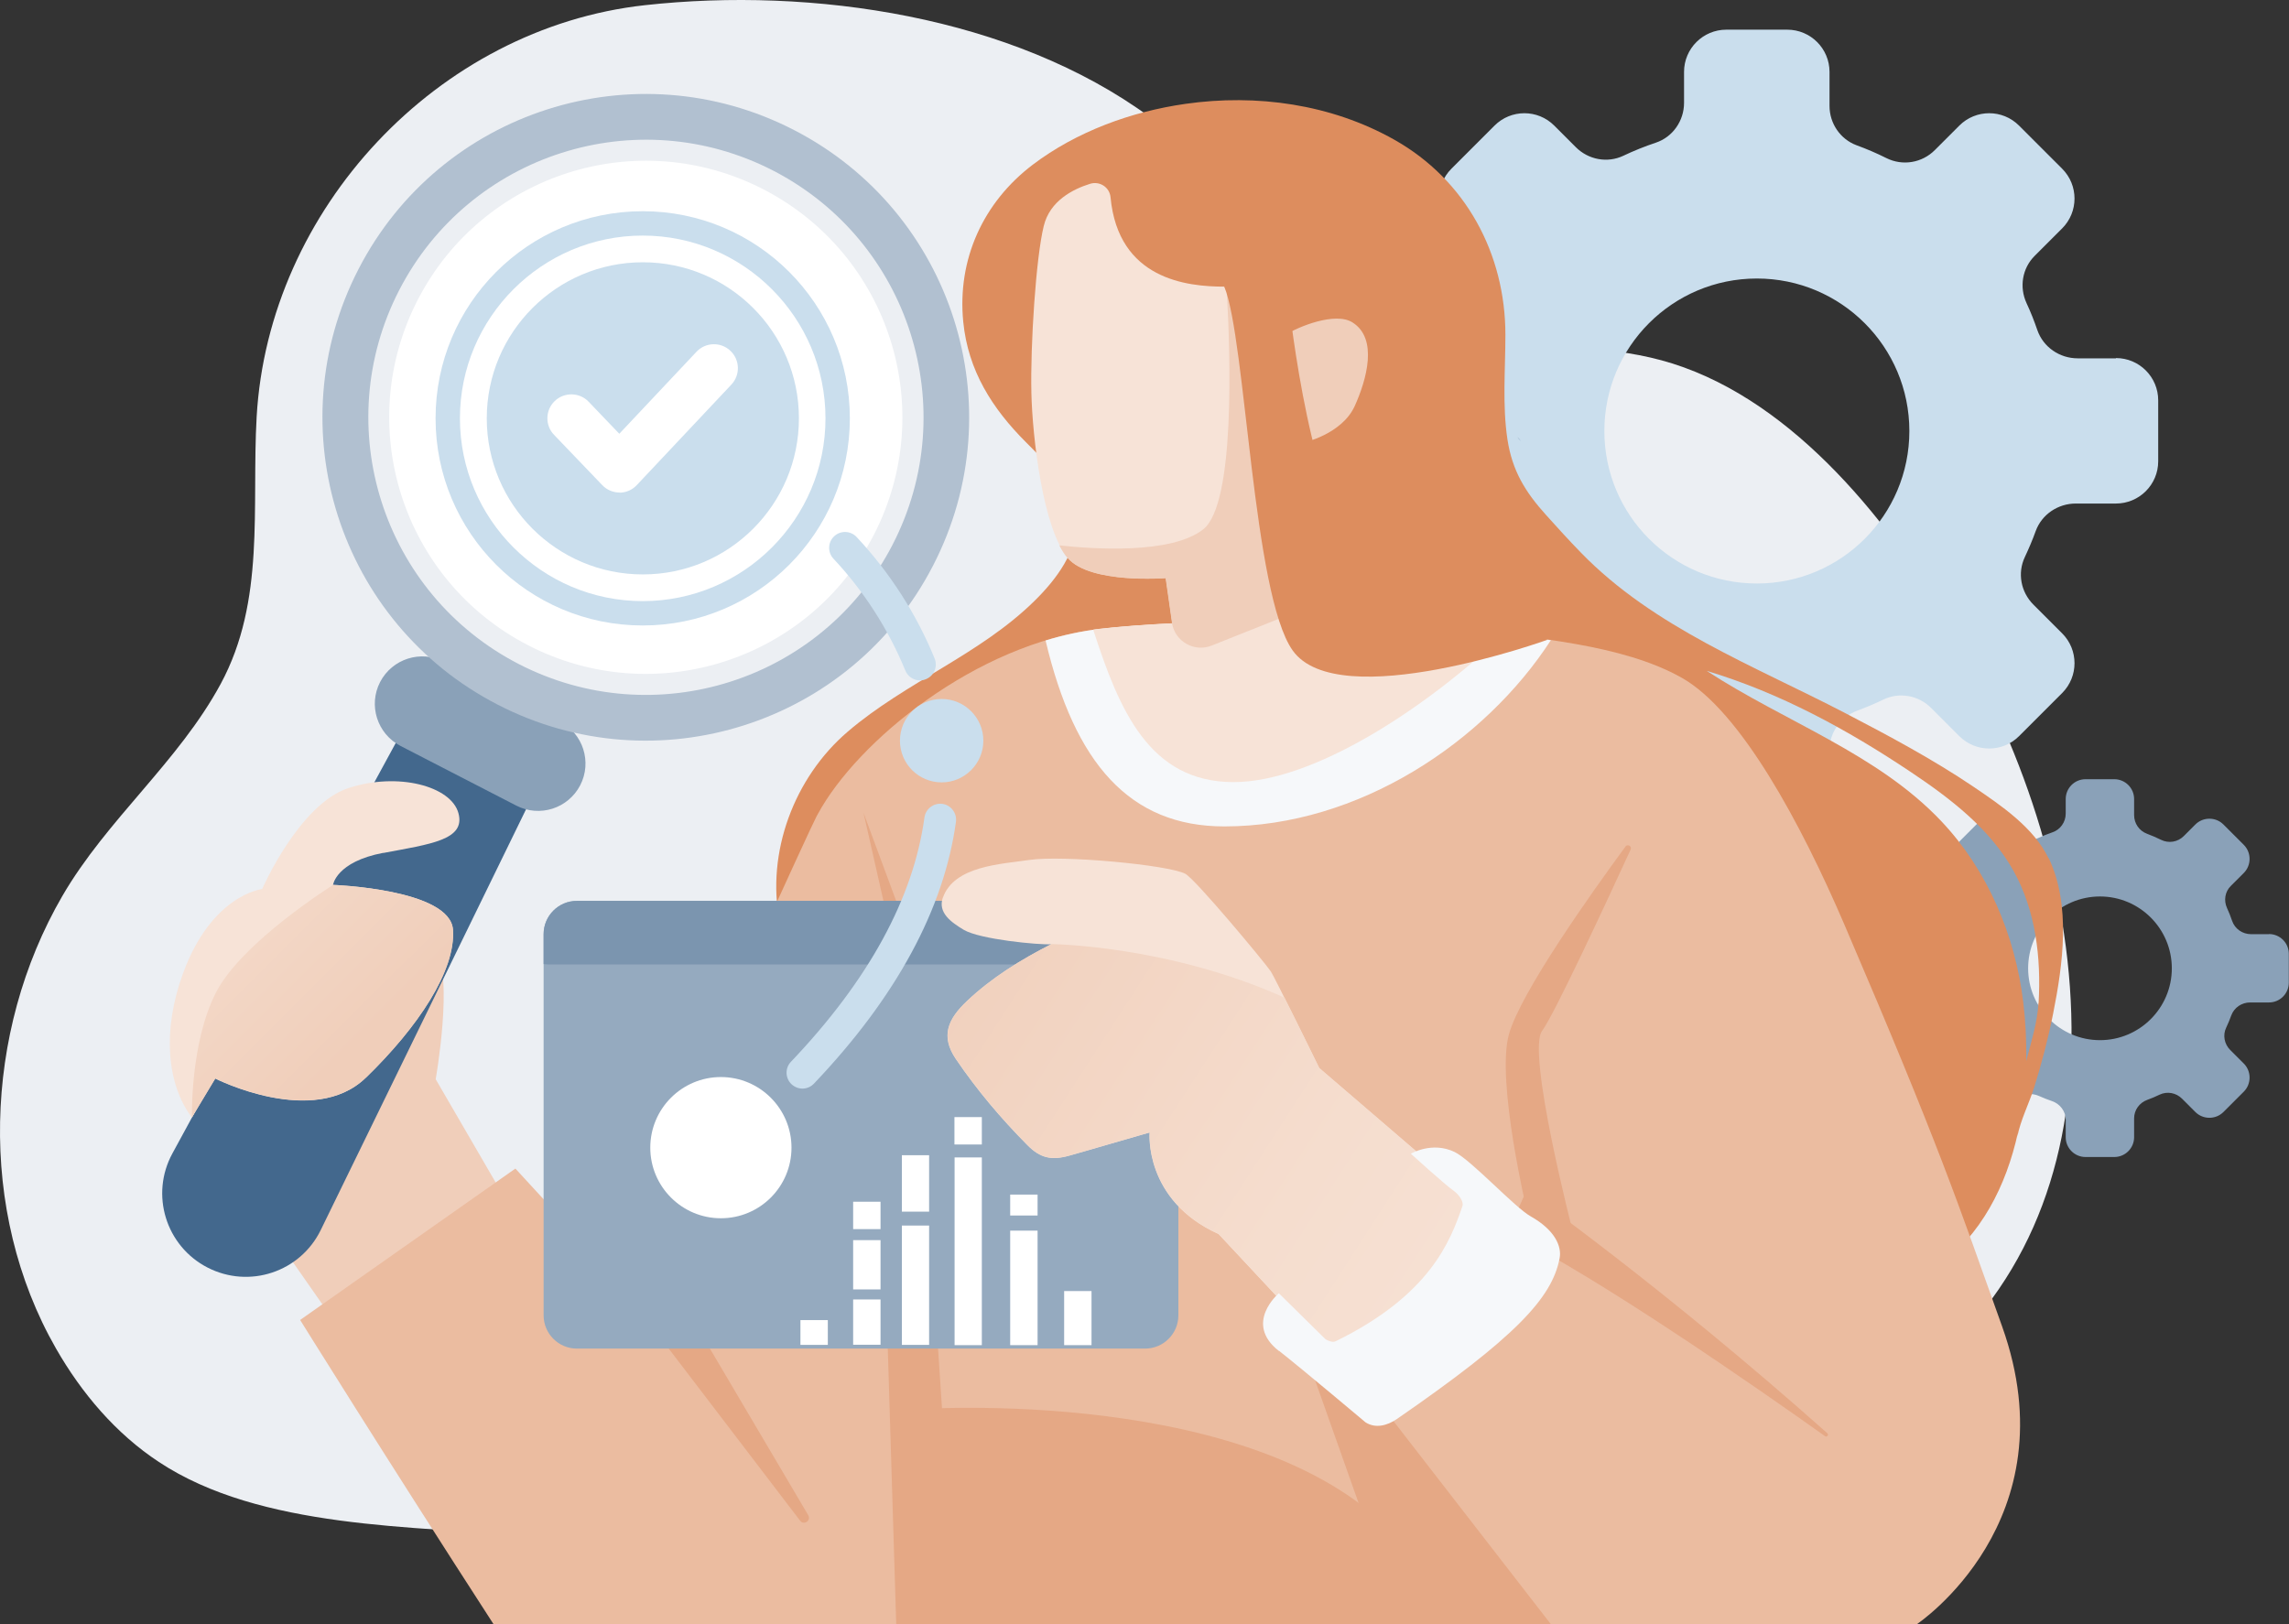
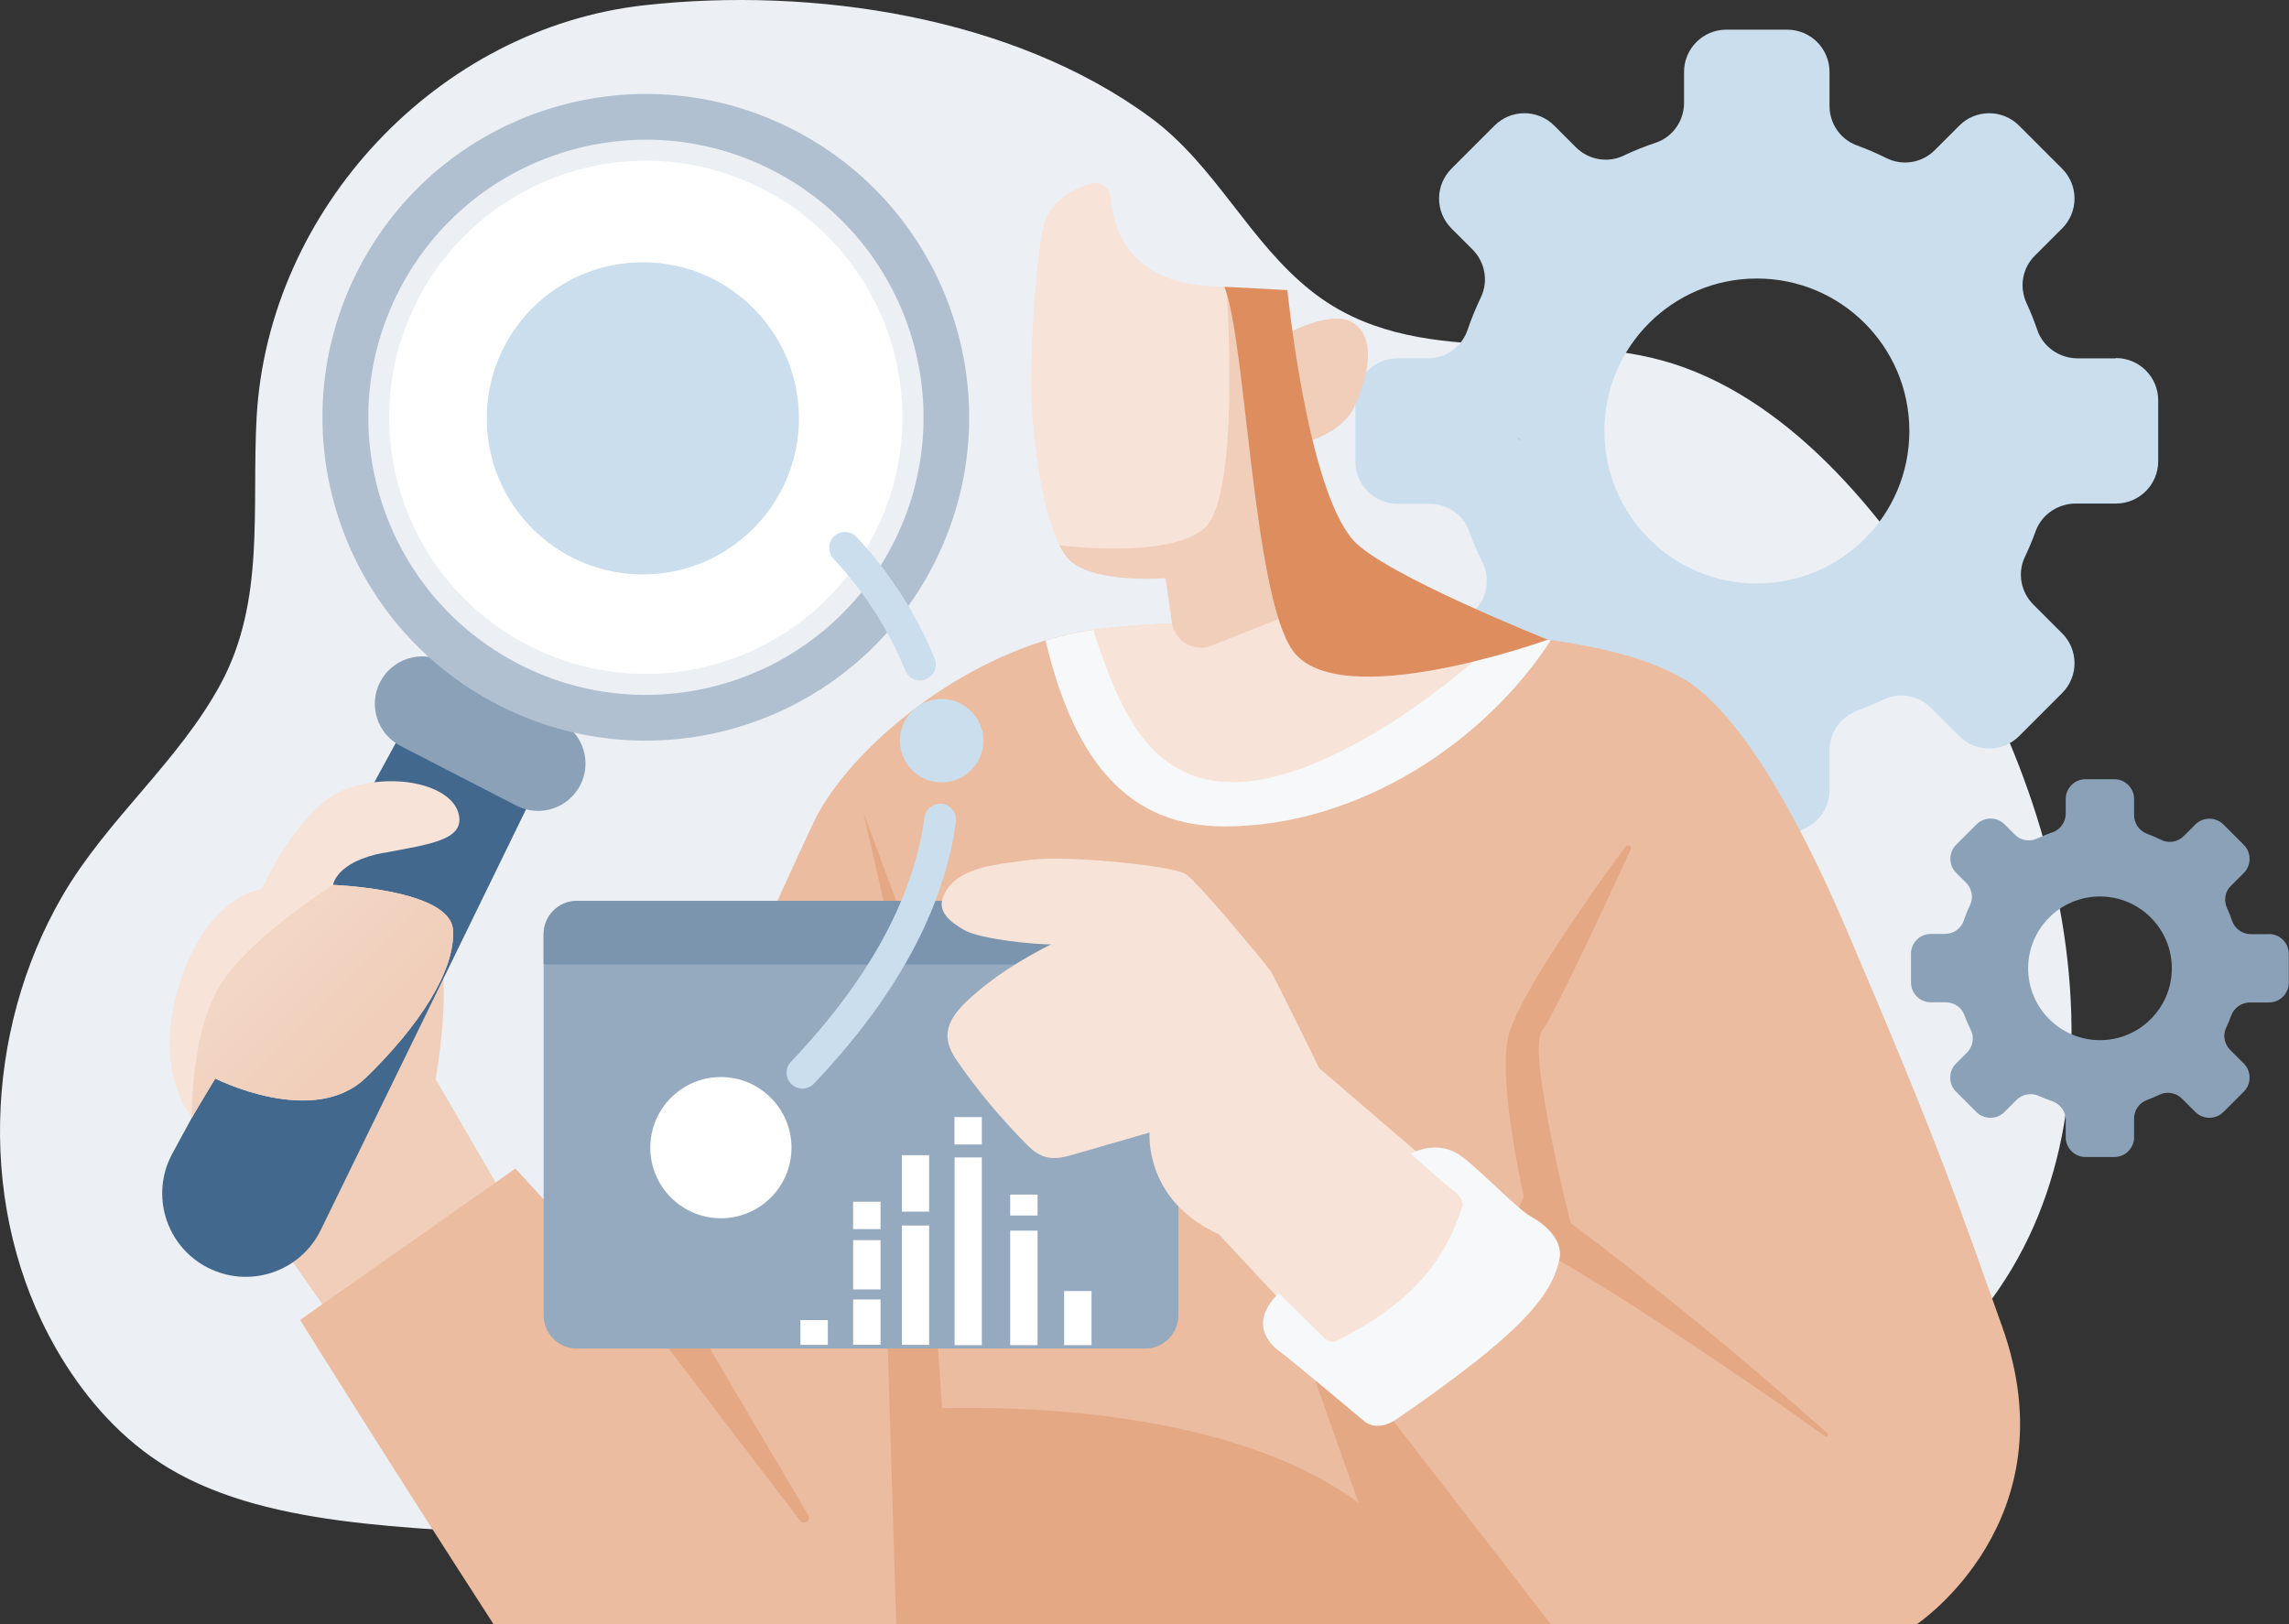
<svg xmlns="http://www.w3.org/2000/svg" width="310" height="220" viewBox="0 0 310 220" fill="none">
  <rect x="0" y="0" width="310" height="220" fill="#333333" stroke="none" />
  <g clip-path="url(#clip0_45_801)">
    <path d="M280.543 140.949C280.785 121.617 274.392 102.266 264.736 85.674C256.236 71.077 243.226 54.541 226.524 49.247C210.569 44.194 191.761 50.57 177.669 39.478C169.095 32.729 164.677 22.42 155.749 15.877C137.071 2.174 110.025 -1.796 87.34 0.702C59.269 3.796 36.342 28.33 34.757 56.48C34.067 68.747 35.969 81.368 29.892 92.628C24.17 103.217 14.477 110.972 8.438 121.374C-2.243 139.793 -3.063 164.066 7.58 182.652C11.047 188.711 15.688 194.192 21.523 198.032C35.279 207.13 56.081 206.701 72.149 208.081C85.886 209.255 99.624 210.392 113.436 210.094C138.88 209.535 164.416 210.355 189.785 207.913C212.992 205.676 240.113 201.276 259.125 186.754C274.149 175.27 280.319 158.678 280.543 140.968V140.949Z" fill="#ECEFF3" />
    <path d="M286.563 48.538H281.381C278.939 48.538 276.721 47.028 275.92 44.717C275.491 43.468 275.006 42.237 274.447 41.044C273.459 38.882 273.869 36.346 275.547 34.668L279.275 30.94C281.512 28.703 281.512 25.086 279.275 22.849L273.441 17.014C271.204 14.777 267.588 14.777 265.351 17.014L262.033 20.332C260.3 22.066 257.671 22.513 255.472 21.413C254.167 20.761 252.825 20.183 251.446 19.68C249.227 18.86 247.773 16.716 247.773 14.348V9.743C247.773 6.593 245.22 4.02 242.051 4.02H233.794C230.643 4.02 228.071 6.574 228.071 9.743V13.938C228.071 16.361 226.543 18.561 224.25 19.326C222.74 19.829 221.268 20.425 219.851 21.097C217.689 22.122 215.116 21.637 213.42 19.941L210.494 17.014C208.257 14.777 204.641 14.777 202.404 17.014L196.57 22.849C194.333 25.086 194.333 28.703 196.57 30.94L199.422 33.792C201.118 35.489 201.602 38.08 200.559 40.261C199.869 41.715 199.254 43.207 198.732 44.735C197.949 47.028 195.768 48.538 193.345 48.538H189.282C186.131 48.538 183.559 51.092 183.559 54.262V62.52C183.559 65.671 186.113 68.243 189.282 68.243H193.606C195.992 68.243 198.135 69.698 198.956 71.935C199.478 73.389 200.093 74.806 200.782 76.166C201.863 78.348 201.416 80.995 199.683 82.71L196.57 85.823C194.333 88.06 194.333 91.677 196.57 93.914L202.404 99.749C204.641 101.986 208.257 101.986 210.494 99.749L213.961 96.282C215.676 94.567 218.248 94.156 220.447 95.163C221.659 95.722 222.908 96.207 224.175 96.636C226.487 97.419 228.071 99.544 228.071 101.986V107.02C228.071 110.17 230.625 112.743 233.794 112.743H242.051C245.201 112.743 247.773 110.189 247.773 107.02V101.576C247.773 99.19 249.283 97.102 251.52 96.263C252.732 95.816 253.925 95.312 255.08 94.753C257.243 93.709 259.834 94.194 261.53 95.89L265.351 99.712C267.588 101.949 271.204 101.949 273.441 99.712L279.275 93.877C281.512 91.64 281.512 88.023 279.275 85.786L275.379 81.89C273.683 80.193 273.198 77.621 274.224 75.458C274.764 74.302 275.267 73.128 275.696 71.935C276.516 69.679 278.716 68.206 281.12 68.206H286.563C289.713 68.206 292.286 65.652 292.286 62.483V54.224C292.286 51.074 289.732 48.501 286.563 48.501V48.538ZM237.932 79.037C226.524 79.037 217.279 69.791 217.279 58.382C217.279 46.972 226.524 37.726 237.932 37.726C249.339 37.726 258.585 46.972 258.585 58.382C258.585 69.791 249.339 79.037 237.932 79.037Z" fill="#CADEED" />
    <path d="M307.309 126.538H304.868C303.712 126.538 302.668 125.83 302.295 124.73C302.09 124.134 301.867 123.556 301.606 122.996C301.14 121.971 301.326 120.778 302.127 119.995L303.88 118.243C304.923 117.199 304.923 115.484 303.88 114.44L301.121 111.68C300.077 110.636 298.362 110.636 297.318 111.68L295.753 113.246C294.932 114.067 293.702 114.272 292.658 113.75C292.043 113.451 291.41 113.172 290.757 112.929C289.713 112.538 289.024 111.531 289.024 110.413V108.232C289.024 106.74 287.812 105.547 286.339 105.547H282.444C280.953 105.547 279.76 106.759 279.76 108.232V110.208C279.76 111.345 279.033 112.389 277.952 112.743C277.243 112.985 276.554 113.265 275.882 113.582C274.857 114.067 273.646 113.843 272.863 113.041L271.483 111.662C270.44 110.618 268.725 110.618 267.681 111.662L264.922 114.421C263.878 115.465 263.878 117.18 264.922 118.224L266.264 119.566C267.066 120.368 267.29 121.58 266.805 122.605C266.469 123.295 266.19 123.984 265.947 124.712C265.575 125.793 264.549 126.501 263.412 126.501H261.492C260.001 126.501 258.808 127.713 258.808 129.186V133.082C258.808 134.573 260.02 135.767 261.492 135.767H263.524C264.643 135.767 265.668 136.456 266.041 137.5C266.283 138.19 266.581 138.843 266.898 139.495C267.42 140.52 267.196 141.769 266.376 142.59L264.904 144.062C263.86 145.106 263.86 146.822 264.904 147.866L267.662 150.625C268.706 151.669 270.421 151.669 271.465 150.625L273.105 148.984C273.907 148.182 275.118 147.977 276.162 148.462C276.74 148.723 277.318 148.947 277.914 149.152C278.995 149.525 279.76 150.531 279.76 151.669V154.036C279.76 155.528 280.971 156.721 282.444 156.721H286.339C287.831 156.721 289.024 155.509 289.024 154.036V151.482C289.024 150.364 289.732 149.376 290.794 148.984C291.372 148.779 291.931 148.537 292.472 148.276C293.497 147.791 294.709 148.015 295.51 148.816L297.318 150.625C298.362 151.669 300.077 151.669 301.121 150.625L303.88 147.866C304.923 146.822 304.923 145.106 303.88 144.062L302.034 142.217C301.233 141.415 301.009 140.203 301.494 139.197C301.755 138.656 301.978 138.097 302.183 137.538C302.575 136.475 303.6 135.785 304.737 135.785H307.291C308.782 135.785 309.975 134.573 309.975 133.101V129.204C309.975 127.713 308.763 126.52 307.291 126.52L307.309 126.538ZM284.401 140.893C279.033 140.893 274.671 136.531 274.671 131.162C274.671 125.793 279.033 121.43 284.401 121.43C289.769 121.43 294.131 125.793 294.131 131.162C294.131 136.531 289.769 140.893 284.401 140.893Z" fill="#8AA1B8" />
-     <path d="M277.448 116.285C275.454 112.091 270.962 109.07 267.252 106.554C261.698 102.807 255.751 99.637 249.805 96.543C237.484 90.148 223.952 84.984 214.129 74.88C212.507 73.221 210.96 71.506 209.413 69.791C206.561 66.64 204.809 63.769 204.156 59.537C203.448 54.84 203.877 50.086 203.877 45.35C203.877 34.351 198.49 24.359 188.816 18.915C180.279 14.106 170.176 12.689 160.539 14.068C153.213 15.112 145.795 17.816 139.867 22.308C133.157 27.398 129.615 35.134 130.454 43.598C131.107 50.197 134.369 55.324 138.935 59.892C141.787 62.744 145.217 66.174 145.683 70.406C146.13 74.526 142.943 78.59 140.166 81.33C132.765 88.657 122.644 92.385 114.797 99.115C107.564 105.305 103.743 115.465 105.589 124.861C107.751 135.953 117.611 145.088 128.832 146.393C135.673 147.194 142.458 145.274 149.113 144.044C156.42 142.701 163.726 141.266 171.015 139.793C172.655 139.458 174.314 139.122 175.973 139.29C180.502 139.775 183.969 143.783 187.865 145.833C197.539 150.904 208.928 155.826 220.112 155.136C235.564 154.185 258.808 174.207 262.331 171.653C268.315 167.31 271.707 160.636 273.292 153.402C273.254 153.607 273.236 153.812 273.198 154.017C273.609 151.78 274.801 149.469 275.491 147.288C276.516 143.988 277.392 140.651 278.063 137.258C279.387 130.603 280.487 122.605 277.467 116.248L277.448 116.285ZM276.069 135.878C275.92 138.526 275.081 141.117 274.41 143.727C274.466 140.968 274.317 138.265 274 135.673C272.9 126.669 269.191 117.907 262.965 111.289C254.298 102.08 241.734 97.792 231.147 90.875C241.045 93.84 250.215 98.836 258.79 104.578C264.195 108.194 269.545 112.296 272.714 118C275.696 123.369 276.442 129.726 276.088 135.86L276.069 135.878Z" fill="#DD8D5E" />
    <path d="M59.008 146.169C59.008 146.169 61.449 132.374 59.008 128.589L25.996 151.37L44.394 177.731L67.694 161.139L59.008 146.188V146.169Z" fill="#F0CEBA" />
    <path d="M271.148 179.67C265.109 162.779 262.667 155.267 249.768 125.196C243.934 111.606 235.732 96.319 227.792 91.826C219.665 87.222 207.679 86.476 198.676 85.189C187.175 83.549 160.408 83.81 148.87 85.189C132.15 87.184 116.101 100.42 110.77 110.245C110.714 110.357 110.64 110.469 110.584 110.581C109.82 111.96 95.56 143.298 82.494 172.101L69.8 158.287L40.647 178.793C40.647 178.793 52.129 197.249 66.836 219.993H259.61C259.61 219.993 280.561 206.03 271.148 179.67Z" fill="#EBBCA0" />
    <path d="M210.046 86.7C201.099 100.514 184.006 111.941 165.814 111.941C153.027 111.941 145.552 103.459 141.601 86.755C143.987 86.028 146.428 85.488 148.87 85.208C160.408 83.829 187.175 83.568 198.676 85.208C202.143 85.711 206.057 86.122 210.028 86.718L210.046 86.7Z" fill="#F6F8FA" />
    <path d="M247.159 194.528C238.435 188.32 216.775 173.201 204.175 166.937L206.729 161.269C206.729 161.269 225.145 174.263 247.475 194.136C247.718 194.36 247.419 194.733 247.159 194.528Z" fill="#E5A885" />
    <path d="M220.131 114.663C220.429 114.272 221.044 114.626 220.839 115.073C217.596 122.12 210.494 137.426 208.853 139.626C206.71 142.478 213.01 166.844 213.01 166.844L206.859 164.308C206.859 164.308 202.572 146.411 204.361 140.073C205.964 134.387 215.62 120.815 220.131 114.682V114.663Z" fill="#E5A885" />
    <path d="M205.983 59.761C205.796 59.575 205.629 59.388 205.498 59.183L205.983 59.761Z" fill="#305881" />
    <path d="M28.102 171.691C33.75 174.599 40.666 172.306 43.443 166.601L88.067 75.141L71.981 66.845L23.349 156.236C20.311 161.81 22.455 168.782 28.102 171.691Z" fill="#43688D" />
    <path d="M54.236 101.036L69.93 109.126C73.081 110.748 76.939 109.518 78.579 106.367C80.201 103.217 78.971 99.358 75.821 97.717L60.126 89.626C56.976 88.004 53.117 89.235 51.477 92.385C49.855 95.536 51.085 99.395 54.236 101.036Z" fill="#8AA1B8" />
    <path d="M48.55 36.458C37.46 57.953 45.904 84.369 67.395 95.443C88.887 106.535 115.3 98.09 126.372 76.595C137.463 55.1 129.019 28.684 107.527 17.61C86.035 6.518 59.623 14.963 48.55 36.458Z" fill="#B1C0D0" />
    <path d="M54.068 39.292C44.562 57.748 51.794 80.417 70.247 89.943C88.701 99.451 111.367 92.218 120.892 73.762C130.398 55.306 123.166 32.636 104.712 23.11C86.259 13.602 63.593 20.836 54.068 39.292Z" fill="#ECEFF3" />
    <path d="M56.584 40.597C47.786 57.654 54.478 78.609 71.533 87.408C88.589 96.207 109.54 89.514 118.338 72.457C127.136 55.399 120.444 34.445 103.389 25.645C86.333 16.846 65.382 23.539 56.584 40.597Z" fill="white" />
-     <path d="M87.042 84.723C102.535 84.723 115.095 72.162 115.095 56.666C115.095 41.171 102.535 28.61 87.042 28.61C71.549 28.61 58.989 41.171 58.989 56.666C58.989 72.162 71.549 84.723 87.042 84.723Z" fill="#CADEED" />
    <path d="M87.042 31.909C73.397 31.909 62.288 43.02 62.288 56.666C62.288 70.313 73.397 81.424 87.042 81.424C100.686 81.424 111.796 70.313 111.796 56.666C111.796 43.02 100.686 31.909 87.042 31.909Z" fill="white" />
    <path d="M51.906 115.539C58.281 114.328 63.09 113.787 62.083 110.133C61.077 106.479 53.9 104.559 47.208 106.74C40.517 108.921 35.502 120.424 35.502 120.424C35.502 120.424 28.68 121.169 24.785 131.852C21.951 139.588 22.585 146.822 25.978 151.37L29.146 146.094C29.146 146.094 42.455 152.862 49.538 145.983C56.621 139.104 61.71 131.46 61.337 125.942C60.965 120.424 45.102 119.864 45.102 119.864C45.102 119.864 45.512 116.733 51.906 115.521V115.539Z" fill="#F7E3D7" />
    <path d="M198.676 85.189C194.575 84.612 188.517 84.257 181.9 84.127C179.533 76.95 177.613 66.976 176.439 59.985L165.814 38.826C160.763 38.826 151.443 37.856 150.399 26.708C150.268 25.347 148.908 24.489 147.621 24.9C145.291 25.627 142.179 27.211 141.358 30.604C140.296 34.873 139.532 46.749 139.681 53.236C139.811 59.09 141.228 71.711 144.658 75.607C147.733 79.112 157.892 78.292 157.892 78.292C157.892 78.292 158.283 81.032 158.768 84.425C154.947 84.612 151.536 84.873 148.926 85.171C148.628 85.208 148.348 85.245 148.05 85.283C151.573 96.189 155.655 105.939 167.063 105.939C177.781 105.939 192.879 96.114 203.541 86.01C201.77 85.656 200.149 85.357 198.751 85.152L198.676 85.189Z" fill="#F7E3D7" />
    <path d="M176.439 59.985C176.439 59.985 167.902 44.828 167.417 43.113C167.044 41.808 166.615 40.634 166.149 39.571C166.634 47.979 167.305 68.206 162.981 71.674C158.656 75.141 147.845 74.358 143.465 73.873C143.819 74.563 144.192 75.16 144.62 75.626C147.696 79.131 157.855 78.31 157.855 78.31C157.855 78.31 158.246 81.051 158.731 84.444C159.16 86.923 161.769 88.377 164.099 87.445L180.875 80.752C178.974 74.041 177.445 65.932 176.439 59.985Z" fill="#F0CEBA" />
    <path d="M183.168 43.673C180.819 42.181 175.749 44.306 174.202 45.294L176.439 59.985C176.439 59.985 181.732 58.866 183.485 54.97C185.069 51.447 186.672 45.872 183.168 43.673Z" fill="#F0CEBA" />
    <path d="M183.242 73.146C176.979 65.988 174.351 39.292 174.351 39.292L165.814 38.844C168.74 46.003 169.654 80.454 175.059 88.098C181.285 96.878 209.618 86.644 209.618 86.644C209.618 86.644 187.268 77.751 183.242 73.146Z" fill="#DD8D5E" />
    <path d="M126.558 175.046C126.558 175.046 121.507 170.423 120.016 160.188C118.525 149.972 128.255 140.614 128.255 140.614L116.94 110.077L123.613 139.551C123.613 139.551 115.076 150.718 115.076 158.771C115.076 166.825 120.016 175.605 120.016 175.605L121.376 220.012H129.503L126.54 175.065L126.558 175.046Z" fill="#E5A885" />
    <path d="M178.508 179.315L173.363 173.573L189.804 219.993H210.028L178.508 179.315Z" fill="#E5A885" />
    <path d="M194.24 219.993C194.743 216.955 193.55 213.282 189.729 208.845C171.201 187.369 123.706 190.911 123.706 190.911L123.222 220.012H194.258L194.24 219.993Z" fill="#E5A885" />
    <path d="M82.512 172.119L108.366 205.993C108.869 206.645 109.876 205.974 109.466 205.247L85.737 165.035L82.512 172.119Z" fill="#E5A885" />
    <path d="M155.077 122.027H78.132C75.641 122.027 73.621 124.047 73.621 126.538V178.16C73.621 180.651 75.641 182.671 78.132 182.671H155.077C157.569 182.671 159.588 180.651 159.588 178.16V126.538C159.588 124.047 157.569 122.027 155.077 122.027Z" fill="#95AABF" />
    <path d="M155.059 122.027H78.132C75.634 122.027 73.621 124.059 73.621 126.538V130.584C73.845 130.603 74.068 130.64 74.292 130.64H158.899C159.122 130.64 159.346 130.621 159.57 130.584V126.538C159.57 124.04 157.557 122.027 155.059 122.027Z" fill="#7B95AF" />
    <path d="M127.695 121.561C126.968 123.63 128.814 124.917 130.51 125.942C132.691 127.247 140.706 128.011 142.365 127.899C138.264 129.987 134.331 132.411 130.976 135.58C128.366 138.041 127.341 140.334 129.448 143.447C132.337 147.698 135.543 151.482 139.14 155.117C140.911 156.907 142.44 157.205 144.825 156.534C146.447 156.087 148.069 155.602 149.69 155.136C152.375 154.353 155.692 153.402 155.692 153.402C155.692 153.402 154.872 162.574 165.031 167.16L183.317 186.754L200.186 163.171L178.657 144.678C178.657 144.678 172.599 132.299 172.114 131.591C171.313 130.397 161.9 119.081 160.52 118.354C158.246 117.161 143.912 115.8 139.345 116.49C135.617 117.049 129.205 117.273 127.695 121.598V121.561Z" fill="#F7E3D7" />
-     <path d="M165.05 167.142L183.335 186.735L200.205 163.152L178.676 144.659C178.676 144.659 175.917 139.01 173.96 135.133C158.19 128.03 142.384 127.881 142.384 127.881C138.283 129.969 134.35 132.392 130.995 135.561C128.385 138.022 127.36 140.315 129.466 143.429C132.355 147.679 135.561 151.463 139.159 155.099C140.93 156.888 142.458 157.187 144.844 156.516C146.466 156.068 148.087 155.583 149.709 155.117C152.393 154.334 155.711 153.384 155.711 153.384C155.711 153.384 154.891 162.556 165.05 167.142Z" fill="url(#paint0_linear_45_801)" />
    <path d="M173.195 182.988C168.386 179.222 173.195 175.177 173.195 175.177L179.514 181.403C179.887 181.627 180.484 181.869 180.875 181.683C193.643 175.438 196.421 168.148 198.061 163.357C198.266 162.742 197.502 161.754 196.98 161.381C195.526 160.337 191.071 156.273 191.071 156.273C191.071 156.273 193.96 154.558 197.017 156.05C199.31 157.187 205.144 163.562 207.325 164.774C210.624 166.638 211.519 168.857 211.221 170.423C210.196 175.848 205.163 181.18 189.17 192.216C187.865 193.111 186.281 193.521 184.938 192.663C184.938 192.663 176.439 185.505 173.214 182.969L173.195 182.988Z" fill="#F6F8FA" />
    <path d="M133.176 100.327C133.176 103.44 130.641 105.976 127.528 105.976C124.415 105.976 121.88 103.459 121.88 100.327C121.88 97.195 124.415 94.678 127.528 94.678C130.641 94.678 133.176 97.214 133.176 100.327Z" fill="#CADEED" />
    <g style="mix-blend-mode:soft-light">
      <path d="M107.192 155.453C107.192 160.747 102.904 165.017 97.629 165.017C92.354 165.017 88.067 160.729 88.067 155.453C88.067 150.177 92.354 145.889 97.629 145.889C102.904 145.889 107.192 150.177 107.192 155.453Z" fill="white" />
    </g>
    <path d="M108.198 56.666C108.198 68.337 98.729 77.807 87.061 77.807C75.392 77.807 65.923 68.337 65.923 56.666C65.923 44.996 75.392 35.526 87.061 35.526C98.729 35.526 108.198 44.996 108.198 56.666Z" fill="#CADEED" />
-     <path d="M83.91 66.715C83.034 66.715 82.177 66.361 81.562 65.708L75.038 58.904C73.789 57.617 73.845 55.548 75.131 54.318C76.417 53.087 78.486 53.124 79.716 54.411L83.873 58.754L94.33 47.644C95.56 46.339 97.611 46.283 98.915 47.513C100.22 48.743 100.276 50.794 99.046 52.099L86.24 65.708C85.625 66.361 84.787 66.733 83.892 66.733L83.91 66.715Z" fill="white" />
    <path d="M49.557 145.983C56.64 139.104 61.729 131.46 61.356 125.942C60.983 120.424 45.121 119.864 45.121 119.864C45.121 119.864 32.8 127.564 29.277 134.387C25.735 141.229 25.996 151.352 25.996 151.352L29.165 146.076C29.165 146.076 42.474 152.843 49.557 145.964V145.983Z" fill="url(#paint1_linear_45_801)" />
    <path d="M108.683 147.455C108.142 147.455 107.62 147.25 107.191 146.859C106.334 146.038 106.297 144.678 107.117 143.82C117.63 132.784 123.706 121.654 125.198 110.73C125.365 109.555 126.446 108.735 127.621 108.884C128.795 109.052 129.615 110.133 129.466 111.308C127.844 123.127 121.376 135.077 110.23 146.784C109.801 147.232 109.242 147.455 108.664 147.455H108.683Z" fill="#CADEED" />
    <path d="M124.601 92.162C123.762 92.162 122.942 91.658 122.607 90.82C120.351 85.301 116.996 80.063 112.877 75.682C112.057 74.805 112.112 73.445 112.97 72.643C113.827 71.823 115.207 71.879 116.008 72.736C120.482 77.509 124.135 83.195 126.577 89.198C127.024 90.297 126.502 91.546 125.403 91.994C125.142 92.106 124.862 92.162 124.601 92.162Z" fill="#CADEED" />
    <path d="M103.259 155.453C103.259 158.566 100.724 161.102 97.611 161.102C94.498 161.102 91.963 158.566 91.963 155.453C91.963 152.34 94.498 149.804 97.611 149.804C100.724 149.804 103.259 152.34 103.259 155.453Z" fill="white" />
    <g style="mix-blend-mode:soft-light">
      <path d="M108.403 182.168H112.112V178.812H108.403V182.168Z" fill="white" />
      <path d="M129.261 155.024H132.97V151.314H129.261V155.024Z" fill="white" />
      <path d="M115.542 166.489H119.251V162.779H115.542V166.489Z" fill="white" />
      <path d="M115.542 182.149H119.251V176.016H115.542V182.149Z" fill="white" />
      <path d="M136.81 182.205H140.52V166.694H136.81V182.205Z" fill="white" />
      <path d="M136.81 164.644H140.52V161.81H136.81V164.644Z" fill="white" />
      <path d="M144.117 182.205H147.826V174.878H144.117V182.205Z" fill="white" />
      <path d="M115.542 174.655H119.251V167.981H115.542V174.655Z" fill="white" />
      <path d="M122.141 164.122H125.831V156.478H122.141V164.122Z" fill="white" />
      <path d="M122.141 182.168H125.831V166.005H122.141V182.168Z" fill="white" />
      <path d="M129.28 156.777V168.037V170.945V182.205H132.97V170.945V168.037V156.777H129.28Z" fill="white" />
    </g>
  </g>
  <defs>
    <linearGradient id="paint0_linear_45_801" x1="213.811" y1="183.569" x2="121.102" y2="123.647" gradientUnits="userSpaceOnUse">
      <stop stop-color="#F7E3D7" />
      <stop offset="0.4" stop-color="#F5DDCE" />
      <stop offset="1" stop-color="#F0CEBA" />
    </linearGradient>
    <linearGradient id="paint1_linear_45_801" x1="9.779" y1="104.223" x2="47.605" y2="142.062" gradientUnits="userSpaceOnUse">
      <stop stop-color="#F7E3D7" />
      <stop offset="0.4" stop-color="#F5DDCE" />
      <stop offset="1" stop-color="#F0CEBA" />
    </linearGradient>
    <clipPath id="clip0_45_801">
      <rect width="310" height="220" fill="white" />
    </clipPath>
  </defs>
</svg>